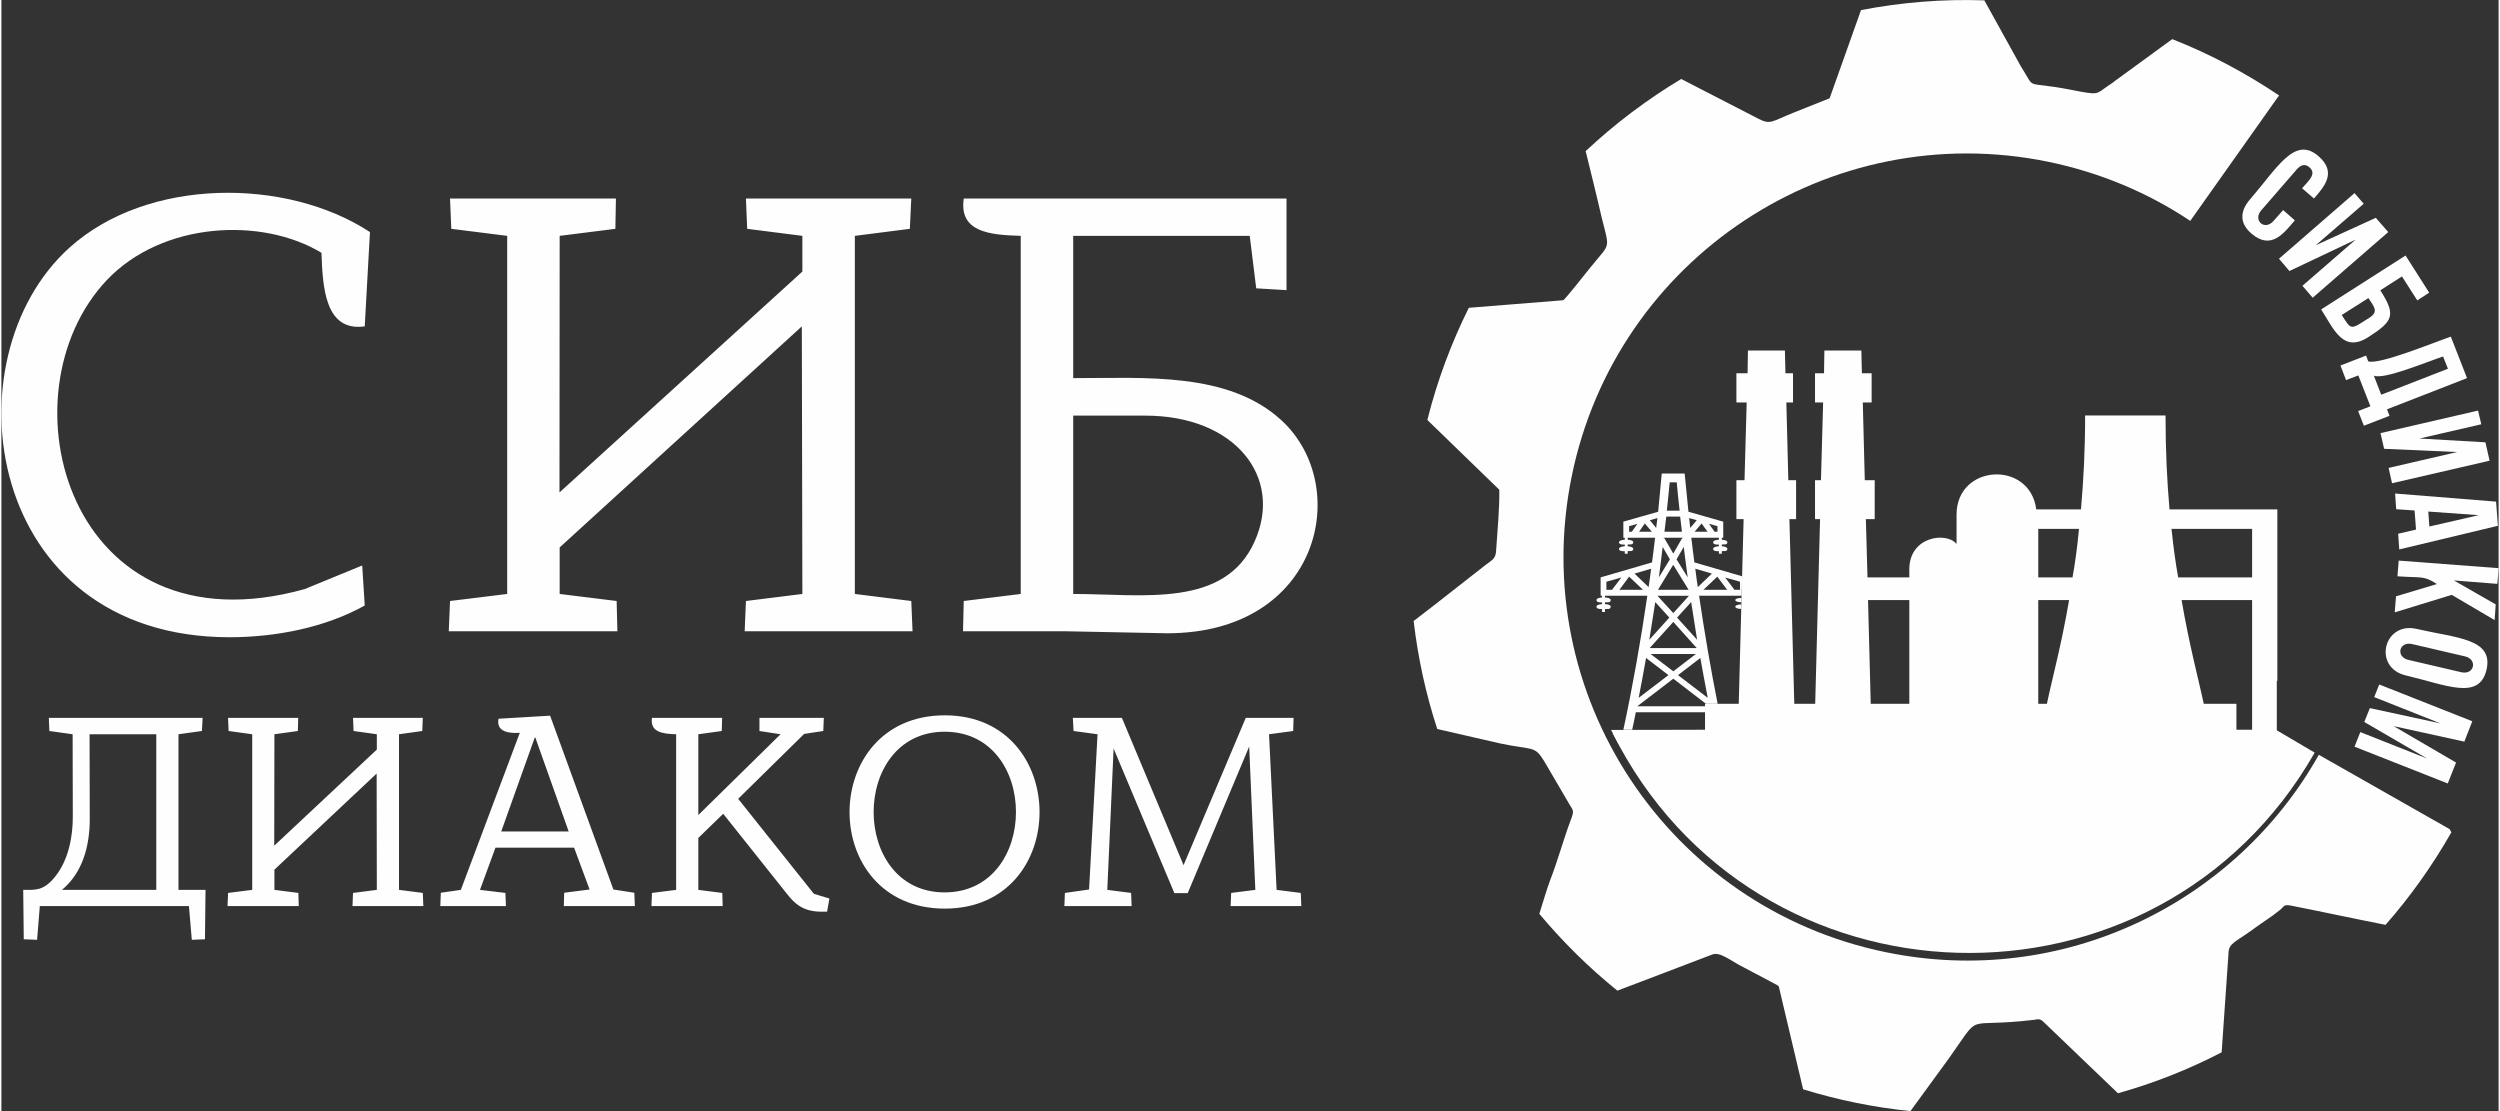
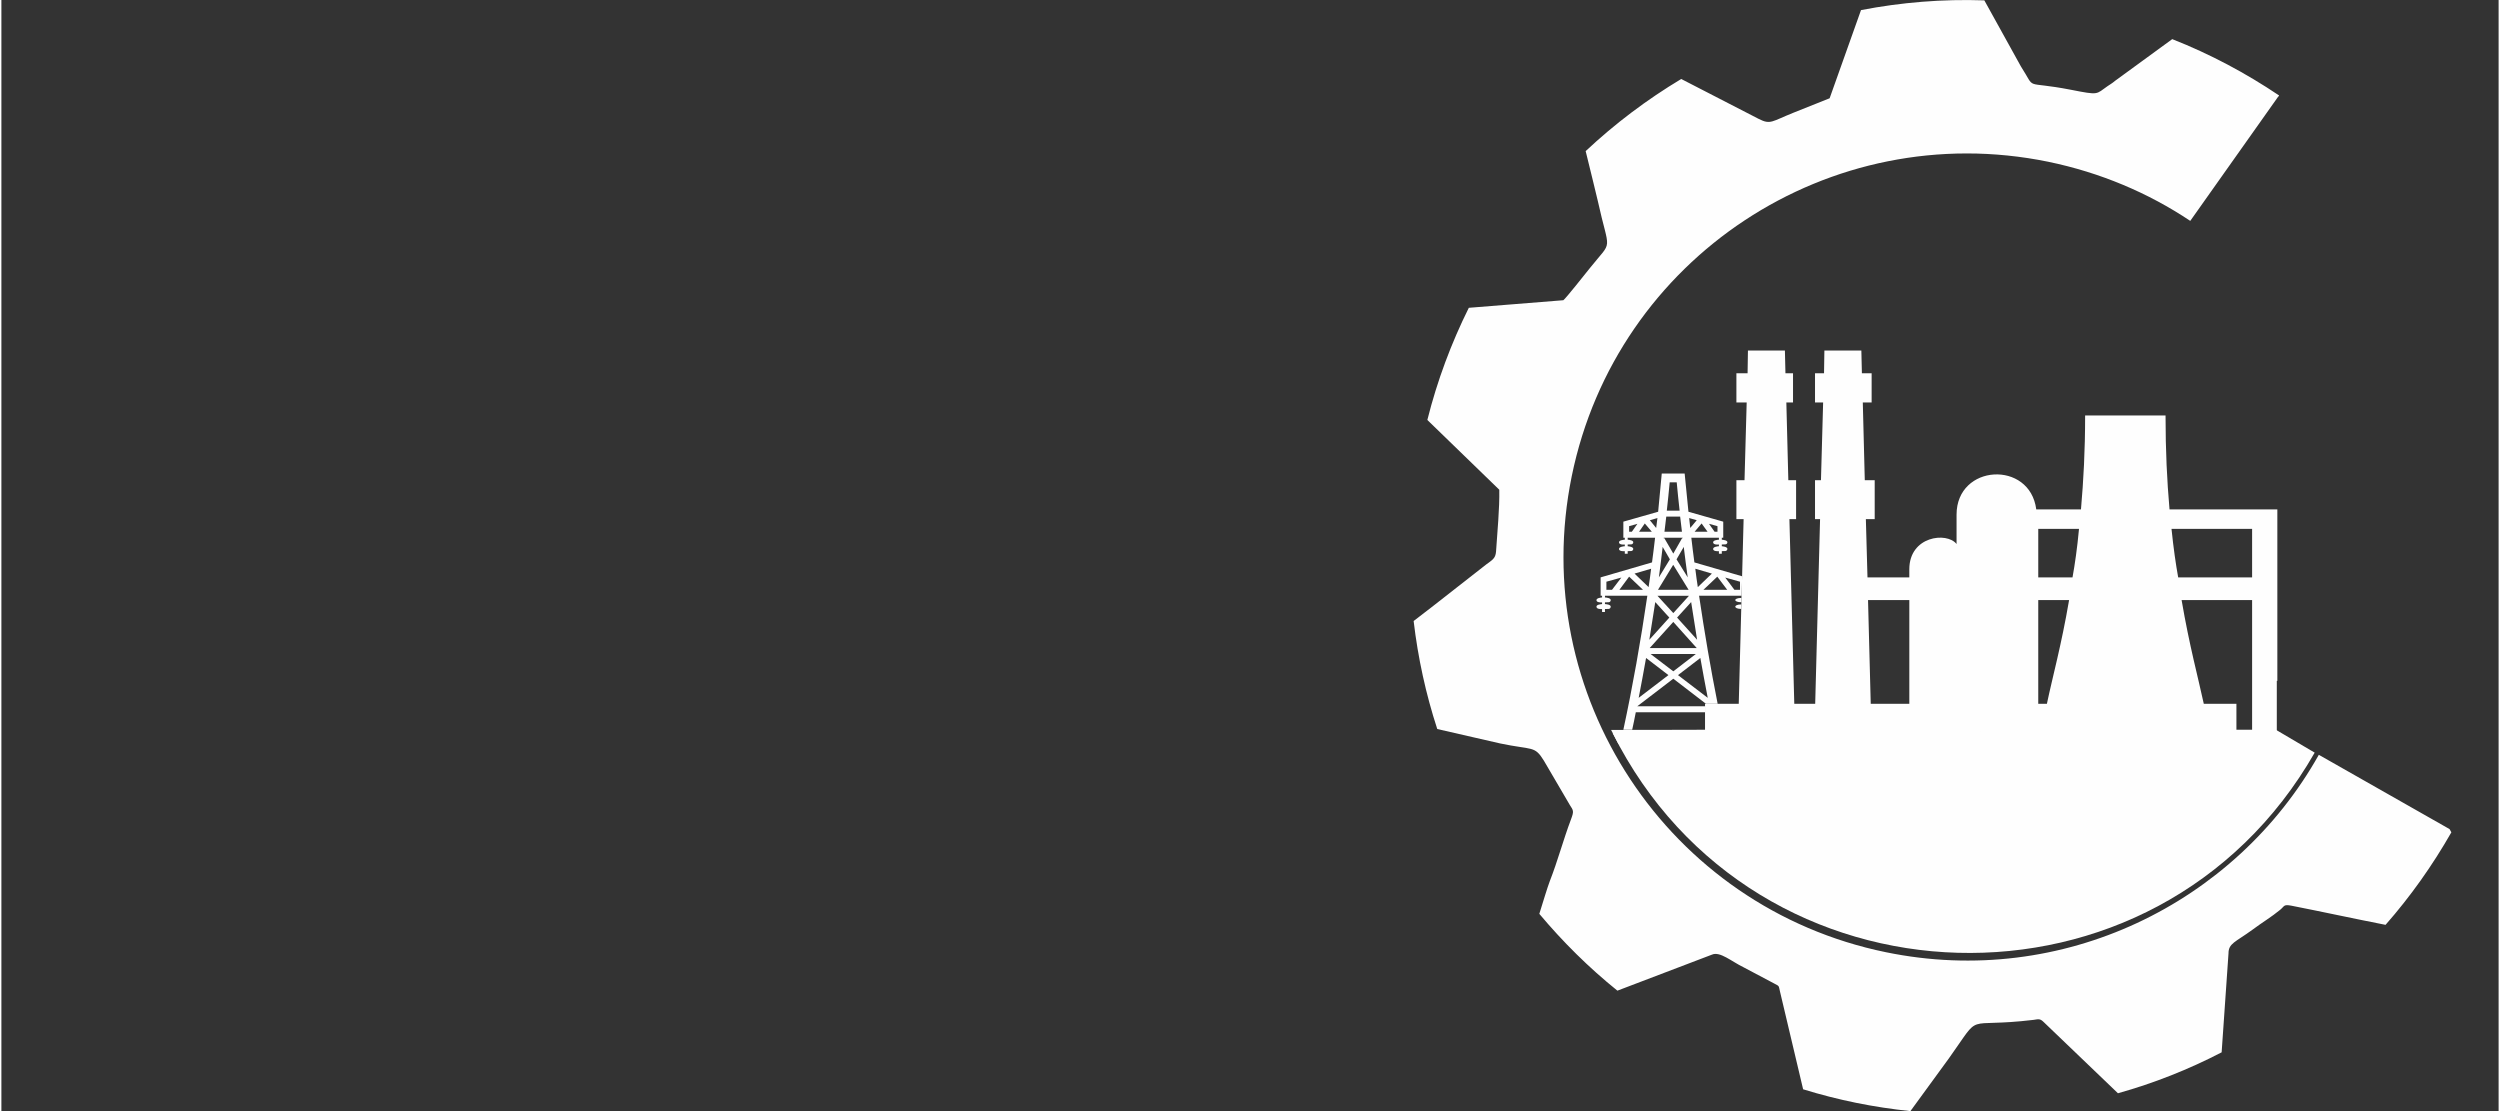
<svg xmlns="http://www.w3.org/2000/svg" xml:space="preserve" width="135px" height="60px" version="1.1" style="shape-rendering:geometricPrecision; text-rendering:geometricPrecision; image-rendering:optimizeQuality; fill-rule:evenodd; clip-rule:evenodd" viewBox="0 0 138.49 61.62">
  <rect x="0" y="0" width="138.49" height="61.62" fill="#333333" stroke="none" />
  <defs>
    <style type="text/css">
   
    .fil1 {fill:#FEFEFE}
    .fil0 {fill:#FEFEFE;fill-rule:nonzero}
   
  </style>
  </defs>
  <g id="Слой_x0020_1">
    <path class="fil0" d="M96.42 32.71l-0.31 0 -0.51 -0.68 0.82 0.23 0 0.45zm-3.07 -6.45l-1.27 0 -0.2 2.12 -1.93 0.55 0 0.89 0.08 0 0 0.89 0.16 0 0 -0.89 1.52 0c-0.05,0.46 -0.11,0.91 -0.17,1.37l-2.85 0.83 0 1.02 0.08 0 0 0.9 0.16 0 0 -0.9 2.35 0c-0.37,2.53 -0.81,5.02 -1.33,7.43l0.49 0c0.07,-0.32 0.14,-0.65 0.2,-0.97l3.84 0 0 -0.33 -3.76 0 2 -1.53 0 0.01 0 -0.01 1.81 1.39 0.65 0c-0.39,-1.96 -0.73,-3.96 -1.03,-5.99l2.35 0 0 0.29 0.04 -1.37 -2.65 -0.77c-0.06,-0.46 -0.12,-0.91 -0.17,-1.37l1.53 0 0 0.89 0.16 0 0 -0.89 0.08 0 0 -0.89 -1.93 -0.55 -0.21 -2.12zm-4.34 6l0.83 -0.23 -0.52 0.68 -0.31 0 0 -0.45zm2.03 0.45l-1.31 0 0.54 -0.73 0.77 0.73zm0.31 -0.15l-0.78 -0.75 0.92 -0.27c-0.04,0.35 -0.09,0.69 -0.14,1.02zm-1.08 -3.38l0.46 -0.13 -0.31 0.44 -0.15 0 0 -0.31zm1.26 0.31l-0.71 0 0.32 -0.46 0.39 0.46zm0.24 -0.21l-0.35 -0.43 0.42 -0.12c-0.02,0.18 -0.05,0.36 -0.07,0.55zm1.14 -2.53c0.05,0.52 0.1,1.05 0.16,1.57l-0.71 0c0.06,-0.52 0.11,-1.05 0.16,-1.57l0.39 0zm1.11 2.1l-0.36 0.43c-0.02,-0.19 -0.04,-0.37 -0.06,-0.55l0.42 0.12zm1.15 0.64l-0.16 0 -0.31 -0.44 0.47 0.13 0 0.31zm-1.27 0l0.39 -0.46 0.33 0.46 -0.72 0zm1.26 2.49l0.55 0.73 -1.32 0 0.77 -0.73zm-0.3 -0.17l-0.78 0.75c-0.05,-0.33 -0.1,-0.67 -0.14,-1.02l0.92 0.27zm-1.88 5.63l1.24 -0.95c0.13,0.74 0.27,1.48 0.41,2.21l-1.65 -1.26zm-1.77 -0.95l1.24 0.95 -1.65 1.26c0.14,-0.73 0.28,-1.47 0.41,-2.21zm0.51 -3.1l0.78 0.86 -1.11 1.23c0.11,-0.69 0.22,-1.39 0.33,-2.09zm0.41 -3.06l0.4 0.69 -0.61 1c0.07,-0.56 0.15,-1.12 0.21,-1.69zm0.77 0.69l0.4 -0.69c0.07,0.57 0.14,1.13 0.22,1.69l-0.62 -1zm-0.18 0.32l0 -0.01 0.85 1.38 -1.7 0 0.84 -1.38 0.01 0.01zm0 2.66l0 0 -0.88 -0.96 1.75 0 -0.87 0.96 0 0zm-1.31 1.94l1.31 -1.45 1.3 1.45 -2.61 0zm0.05 0.33l2.51 0 -1.25 0.96 -1.26 -0.96zm1.78 -6.45l0 0.04 -0.03 -0.02 -0.49 0.86 -0.5 -0.86 -0.03 0.02 0 -0.04 1.05 0zm-0.04 -0.33l-0.97 0c0.03,-0.28 0.07,-0.56 0.1,-0.84l0.77 0c0.03,0.28 0.07,0.56 0.1,0.84zm0.84 5.99l-1.11 -1.23 0.78 -0.86c0.11,0.7 0.22,1.4 0.33,2.09z" />
    <path class="fil0" d="M89.13 33.4c-0.33,0 -0.67,0.06 -0.67,-0.12 0,-0.2 0.79,-0.2 0.79,0 0,0.07 -0.05,0.12 -0.12,0.12zm6.47 -2.84c-0.33,0 -0.67,0.06 -0.67,-0.12 0,-0.2 0.79,-0.2 0.79,0 0,0.06 -0.05,0.12 -0.12,0.12zm-5.22 0c-0.33,0 -0.67,0.06 -0.67,-0.12 0,-0.2 0.79,-0.2 0.79,0 0,0.06 -0.05,0.12 -0.12,0.12zm5.22 -0.37c-0.33,0 -0.67,0.07 -0.67,-0.12 0,-0.19 0.79,-0.19 0.79,0 0,0.07 -0.05,0.12 -0.12,0.12zm-5.22 0c-0.33,0 -0.67,0.07 -0.67,-0.12 0,-0.19 0.79,-0.19 0.79,0 0,0.07 -0.05,0.12 -0.12,0.12zm6.11 3.58c-0.44,0 -0.44,-0.25 0,-0.25l0 0.25zm-7.36 0c-0.33,0 -0.67,0.06 -0.67,-0.13 0,-0.19 0.79,-0.19 0.79,0 0,0.07 -0.05,0.13 -0.12,0.13zm7.37 -0.37c-0.45,0 -0.46,-0.24 0,-0.24l0 0.24z" />
    <path class="fil0" d="M103.52 33.28l0.15 5.75 2.14 0 0 -5.75 -2.29 0zm22.67 7.98l-36.51 0 -0.41 -0.78c5.25,0 2.54,-0.01 5.21,-0.01l0 -1.44 1.87 0 0.27 -10.24 -0.4 0 0 -2.16 0.45 0 0.12 -4.31 -0.57 0 0 -1.62 0.62 0 0.02 -1.26 2.05 0 0.03 1.26 0.42 0 0 1.62 -0.37 0 0.11 4.31 0.43 0 0 2.16 -0.37 0 0.27 10.24 1.16 0 0.27 -10.24 -0.28 0 0 -2.16 0.33 0 0.12 -4.31 -0.45 0 0 -1.62 0.5 0 0.02 -1.26 2.05 0 0.03 1.26 0.54 0 0 1.62 -0.49 0 0.11 4.31 0.55 0 0 2.16 -0.49 0 0.09 3.23 2.32 0 0 -0.45c0,-1.84 2.08,-2.09 2.62,-1.4l0 -1.63c0,-2.81 4.07,-3.03 4.42,-0.29l2.48 0c0.14,-1.62 0.23,-3.24 0.23,-5.21l2.78 0c0.4,0 0.94,0 1.68,0 0,1.97 0.08,3.59 0.22,5.21 1.99,0 3.99,0 5.98,0l0 9.51 -0.03 0 0 3.5zm-13.23 -2.23l0.48 0c0.3,-1.44 0.8,-3.23 1.23,-5.75l-1.71 0 0 5.75zm0 -7.01l1.9 0c0.13,-0.72 0.26,-1.61 0.36,-2.69l-2.26 0 0 2.69zm7.39 -2.69c0.11,1.08 0.24,1.97 0.37,2.69l4.1 0 0 -2.69 -4.47 0zm4.47 3.95l-3.91 0c0.43,2.52 0.92,4.31 1.23,5.75l1.81 0 0 1.44 0.87 0 0 -7.19z" />
    <path class="fil1" d="M126.17 40.49l2.12 1.25c-8.74,15.3 -31.06,14.66 -38.93,-1.08l36.81 -0.17z" />
    <path class="fil1" d="M120.39 2.17c2.11,0.83 4.09,1.89 5.92,3.12l0 0.05 -0.03 0 -4.89 6.91c-2.32,-1.55 -4.98,-2.68 -7.88,-3.28 -12.11,-2.48 -23.94,5.32 -26.42,17.43 -2.48,12.1 5.32,23.93 17.43,26.41 9.77,2.01 19.36,-2.69 24,-10.95l7.25 4.12 0.1 0.18c-1.05,1.84 -2.27,3.56 -3.65,5.13 -1.74,-0.34 -3.48,-0.72 -5.21,-1.06 -0.46,-0.09 -0.38,0.02 -0.64,0.23 -0.47,0.39 -1.01,0.71 -1.53,1.1 -0.96,0.7 -1.33,0.75 -1.33,1.32l-0.38 5.48c-1.83,0.95 -3.75,1.71 -5.75,2.27l-4.12 -3.95c-0.2,-0.2 -0.29,-0.16 -0.56,-0.12 -4,0.48 -2.79,-0.53 -4.7,2.14l-2.13 2.92c-2.03,-0.21 -4.01,-0.61 -5.95,-1.21l-1.28 -5.41c-0.09,-0.36 -0.01,-0.29 -0.35,-0.47l-1.68 -0.89c-0.66,-0.32 -1.3,-0.89 -1.74,-0.7l-5.25 2c-1.59,-1.28 -3.03,-2.71 -4.33,-4.26 0.22,-0.7 0.44,-1.44 0.58,-1.81 0.45,-1.15 0.74,-2.27 1.18,-3.44 0.17,-0.45 0.13,-0.48 -0.07,-0.79l-1.44 -2.46c-0.52,-0.84 -0.61,-0.57 -2.42,-0.95l-3.49 -0.8c-0.63,-1.93 -1.07,-3.94 -1.31,-5.99l1.09 -0.84 2.94 -2.3c0.32,-0.24 0.51,-0.32 0.54,-0.71 0.07,-1.1 0.2,-2.37 0.18,-3.43l-3.99 -3.87c0.55,-2.19 1.33,-4.27 2.3,-6.22l5.24 -0.42c0.11,-0.06 1.27,-1.53 1.48,-1.79 1.3,-1.63 1.08,-0.76 0.43,-3.73 -0.09,-0.4 -0.39,-1.6 -0.67,-2.75 1.62,-1.52 3.4,-2.86 5.3,-4l4.29 2.21c0.67,0.34 0.71,0.15 1.96,-0.35l1.98 -0.79 1.74 -4.89c2.23,-0.43 4.52,-0.62 6.84,-0.54l2.02 3.65c0.9,1.4 0.07,0.78 2.79,1.31 1.57,0.31 1.37,0.25 2.02,-0.2 0.16,-0.11 0.26,-0.16 0.41,-0.29l3.18 -2.32z" />
-     <path class="fil0" d="M124.71 11.05c1.5,-1.73 2.47,-3.54 3.79,-2.39 1.04,0.9 0.32,1.69 -0.25,2.35l-0.66 -0.57c0.36,-0.41 0.83,-0.8 0.41,-1.16 -0.23,-0.2 -0.46,-0.16 -0.7,0.11l-1.97 2.27c-0.49,0.56 0.19,1.16 0.68,0.59l0.53 -0.6 0.65 0.57c-0.59,0.68 -1.3,1.69 -2.41,0.73 -0.67,-0.57 -0.64,-1.25 -0.07,-1.9zm1.6 3.3l4.19 -3.64 0.51 0.59 -2.66 2.3 3.33 -1.52 0.69 0.79 -4.19 3.64 -0.57 -0.66 2.95 -2.56 -3.67 1.74 -0.58 -0.68zm2.34 2.81l4.68 -2.99 1.31 2.06 -0.66 0.43 -0.85 -1.33 -1.2 0.77c0.89,1.39 0.71,1.71 -0.67,2.6 -1.39,0.88 -1.89,-0.41 -2.61,-1.54zm1.14 0.31c0.55,0.86 0.47,0.83 1.55,0.14 0.52,-0.34 0.23,-0.61 -0.07,-1.08l-1.48 0.94zm-0.07 2.8l1.42 -0.55 0.12 0.32c0.61,0.2 3.59,-1.03 4.58,-1.37l0.9 2.3 -4.44 1.73 0.14 0.36 -1.42 0.55 -0.32 -0.81 0.68 -0.27 -0.67 -1.71 -0.68 0.26 -0.31 -0.81zm1.85 0.56l0.41 1.06 3.7 -1.44 -0.27 -0.68c-0.91,0.3 -3.31,1.31 -3.84,1.06zm0.37 3.19l5.41 -1.25 0.18 0.76 -3.43 0.79 3.66 0.21 0.23 1.02 -5.41 1.25 -0.19 -0.85 3.8 -0.88 -4.05 -0.18 -0.2 -0.87zm0.81 3.35l5.6 0.45 0.1 1.34 -5.47 1.31 -0.06 -0.87 0.99 -0.23 -0.08 -1.06 -1.02 -0.07 -0.06 -0.87zm1.84 1l0.06 0.83 2.74 -0.63 -2.8 -0.2zm-1.64 2.72l5.54 0.42 -0.07 0.87 -2.41 -0.19 2.32 1.33 -0.06 0.87 -2.38 -1.4 -3.16 0.97 0.07 -0.89 2.27 -0.68c-0.76,-0.48 -0.78,-0.33 -2.19,-0.43l0.07 -0.87zm1 3.79c2.21,0.51 4.27,0.53 3.87,2.26 -0.4,1.73 -2.25,0.84 -4.47,0.32 -1.85,-0.43 -1.25,-3.01 0.6,-2.58zm-0.25 0.84c-0.73,-0.17 -0.94,0.71 -0.2,0.88l2.92 0.68c0.73,0.17 0.92,-0.72 0.2,-0.88l-2.92 -0.68zm-1.83 2.24l5.16 2.04 -0.44 1.13 -3.92 -0.86 3.46 2.02 -0.46 1.16 -5.17 -2.04 0.32 -0.81 3.71 1.47 -3.49 -2.03 0.31 -0.77 3.92 0.85 -3.68 -1.46 0.28 -0.7z" />
-     <path class="fil0" d="M12.66 35.34c-13.58,0 -15.72,-15.45 -8.88,-21.61 4.33,-3.9 12.04,-3.89 16.66,-0.86l-0.29 5.23c-2.22,0.31 -2.33,-2.2 -2.4,-4.08 -3.29,-1.99 -8.81,-1.74 -11.9,1.51 -5.99,6.33 -2.14,20.79 10.97,17.14l3.19 -1.31 0.14 2.22c-2.2,1.23 -4.96,1.76 -7.49,1.76zm12.22 -2.01l3.17 -0.39 0 -19.86 -3.1 -0.39 -0.07 -1.68 9.2 0 -0.03 1.68 -3.09 0.39 -0.01 14.23 13.47 -12.25 0 -1.98 -3.06 -0.39 -0.07 -1.68 9.17 0 -0.08 1.68 -3.05 0.39 0 19.86 3.13 0.39 0.07 1.68 -9.31 0 0.07 -1.68 3.13 -0.39 -0.03 -14.84 -13.43 12.26 0 2.58 3.16 0.39 0.04 1.68 -9.35 0 0.07 -1.68zm28.45 1.68l0.04 -1.68 3.16 -0.39 0 -19.86c-1.73,-0.05 -3.43,-0.21 -3.16,-2.07l17.9 0 0 5.08 -1.68 -0.1 -0.36 -2.91 -9.79 0 0 7.89c3.98,0 8.62,-0.36 11.55,2.34 3.95,3.63 2.17,11.81 -6.34,11.81l-5.57 -0.11 -5.75 0zm6.11 -11.96l0 9.89c3.82,0 8.4,0.81 10.06,-2.91 1.6,-3.55 -1.06,-6.98 -6.06,-6.98l-4 0z" />
-     <path class="fil0" d="M11.29 52.09l-0.73 0.03 -0.16 -1.87 -8.27 0 -0.15 1.87 -0.74 -0.03 -0.03 -2.74c0.67,0 1.12,0.07 1.76,-0.72 0.75,-0.92 1,-2.24 0.99,-3.38l-0.01 -4.53 -1.29 -0.18 -0.03 -0.73 8.53 0 -0.04 0.73 -1.3 0.18 0 8.63 1.5 0 -0.03 2.74zm-6.39 -6.67c0,1.51 -0.4,2.98 -1.54,3.93l5.23 0 0 -8.63 -3.7 0 0.01 4.7zm7.67 4.1l1.34 -0.17 0 -8.63 -1.31 -0.18 -0.03 -0.73 3.89 0 -0.02 0.73 -1.3 0.18 -0.01 6.18 5.69 -5.33 0 -0.85 -1.29 -0.18 -0.03 -0.73 3.87 0 -0.03 0.73 -1.29 0.18 0 8.63 1.32 0.17 0.03 0.73 -3.93 0 0.03 -0.73 1.32 -0.17 -0.01 -6.45 -5.67 5.33 0 1.12 1.33 0.17 0.02 0.73 -3.95 0 0.03 -0.73zm11.77 0.73l0.03 -0.74 1.11 -0.16 3.27 -8.71c-0.55,0.04 -1.33,-0.03 -1.18,-0.78l2.86 -0.17 3.51 9.64 1.16 0.18 0.03 0.74 -3.94 0 0.02 -0.74 1.41 -0.18 -0.86 -2.32 -4.36 0 -0.86 2.34 1.41 0.17 0.03 0.73 -3.64 0zm3.38 -4.14l3.74 0 -1.85 -5.21 -0.03 0 -1.86 5.21zm17.34 3.46l0.86 0.26 -0.13 0.73c-1.11,0.04 -1.64,-0.21 -2.29,-1.07l-3.47 -4.36 -1.38 1.34 0 2.88 1.33 0.17 0.02 0.73 -3.95 0 0.03 -0.73 1.34 -0.17 0 -8.63c-0.81,-0.02 -1.45,-0.14 -1.34,-0.91l3.89 0 -0.02 0.73 -1.3 0.18 0 4.48 4.56 -4.48 -1.17 -0.18 0 -0.73 3.57 0 -0.03 0.73 -1.06 0.16 -3.66 3.6 4.2 5.27zm7.26 0.82c-7.06,0 -7.03,-10.72 0,-10.72 6.99,0 7.02,10.72 0,10.72zm-0.01 -9.81c-5.25,0 -5.25,8.91 0,8.91 5.27,0 5.28,-8.91 0,-8.91zm6.64 9.67l0.03 -0.73 1.34 -0.19 0.47 -8.61 -1.33 -0.18 -0.04 -0.73 2.72 0 3.42 8.17 3.45 -8.17 2.65 0 -0.02 0.73 -1.34 0.18 0.42 8.63 1.34 0.17 0.03 0.73 -3.92 0 0.03 -0.73 1.34 -0.17 -0.34 -7.95 -3.41 8.13 -0.74 0 -3.37 -8.02 -0.35 7.84 1.32 0.17 0.03 0.73 -3.73 0z" />
  </g>
</svg>